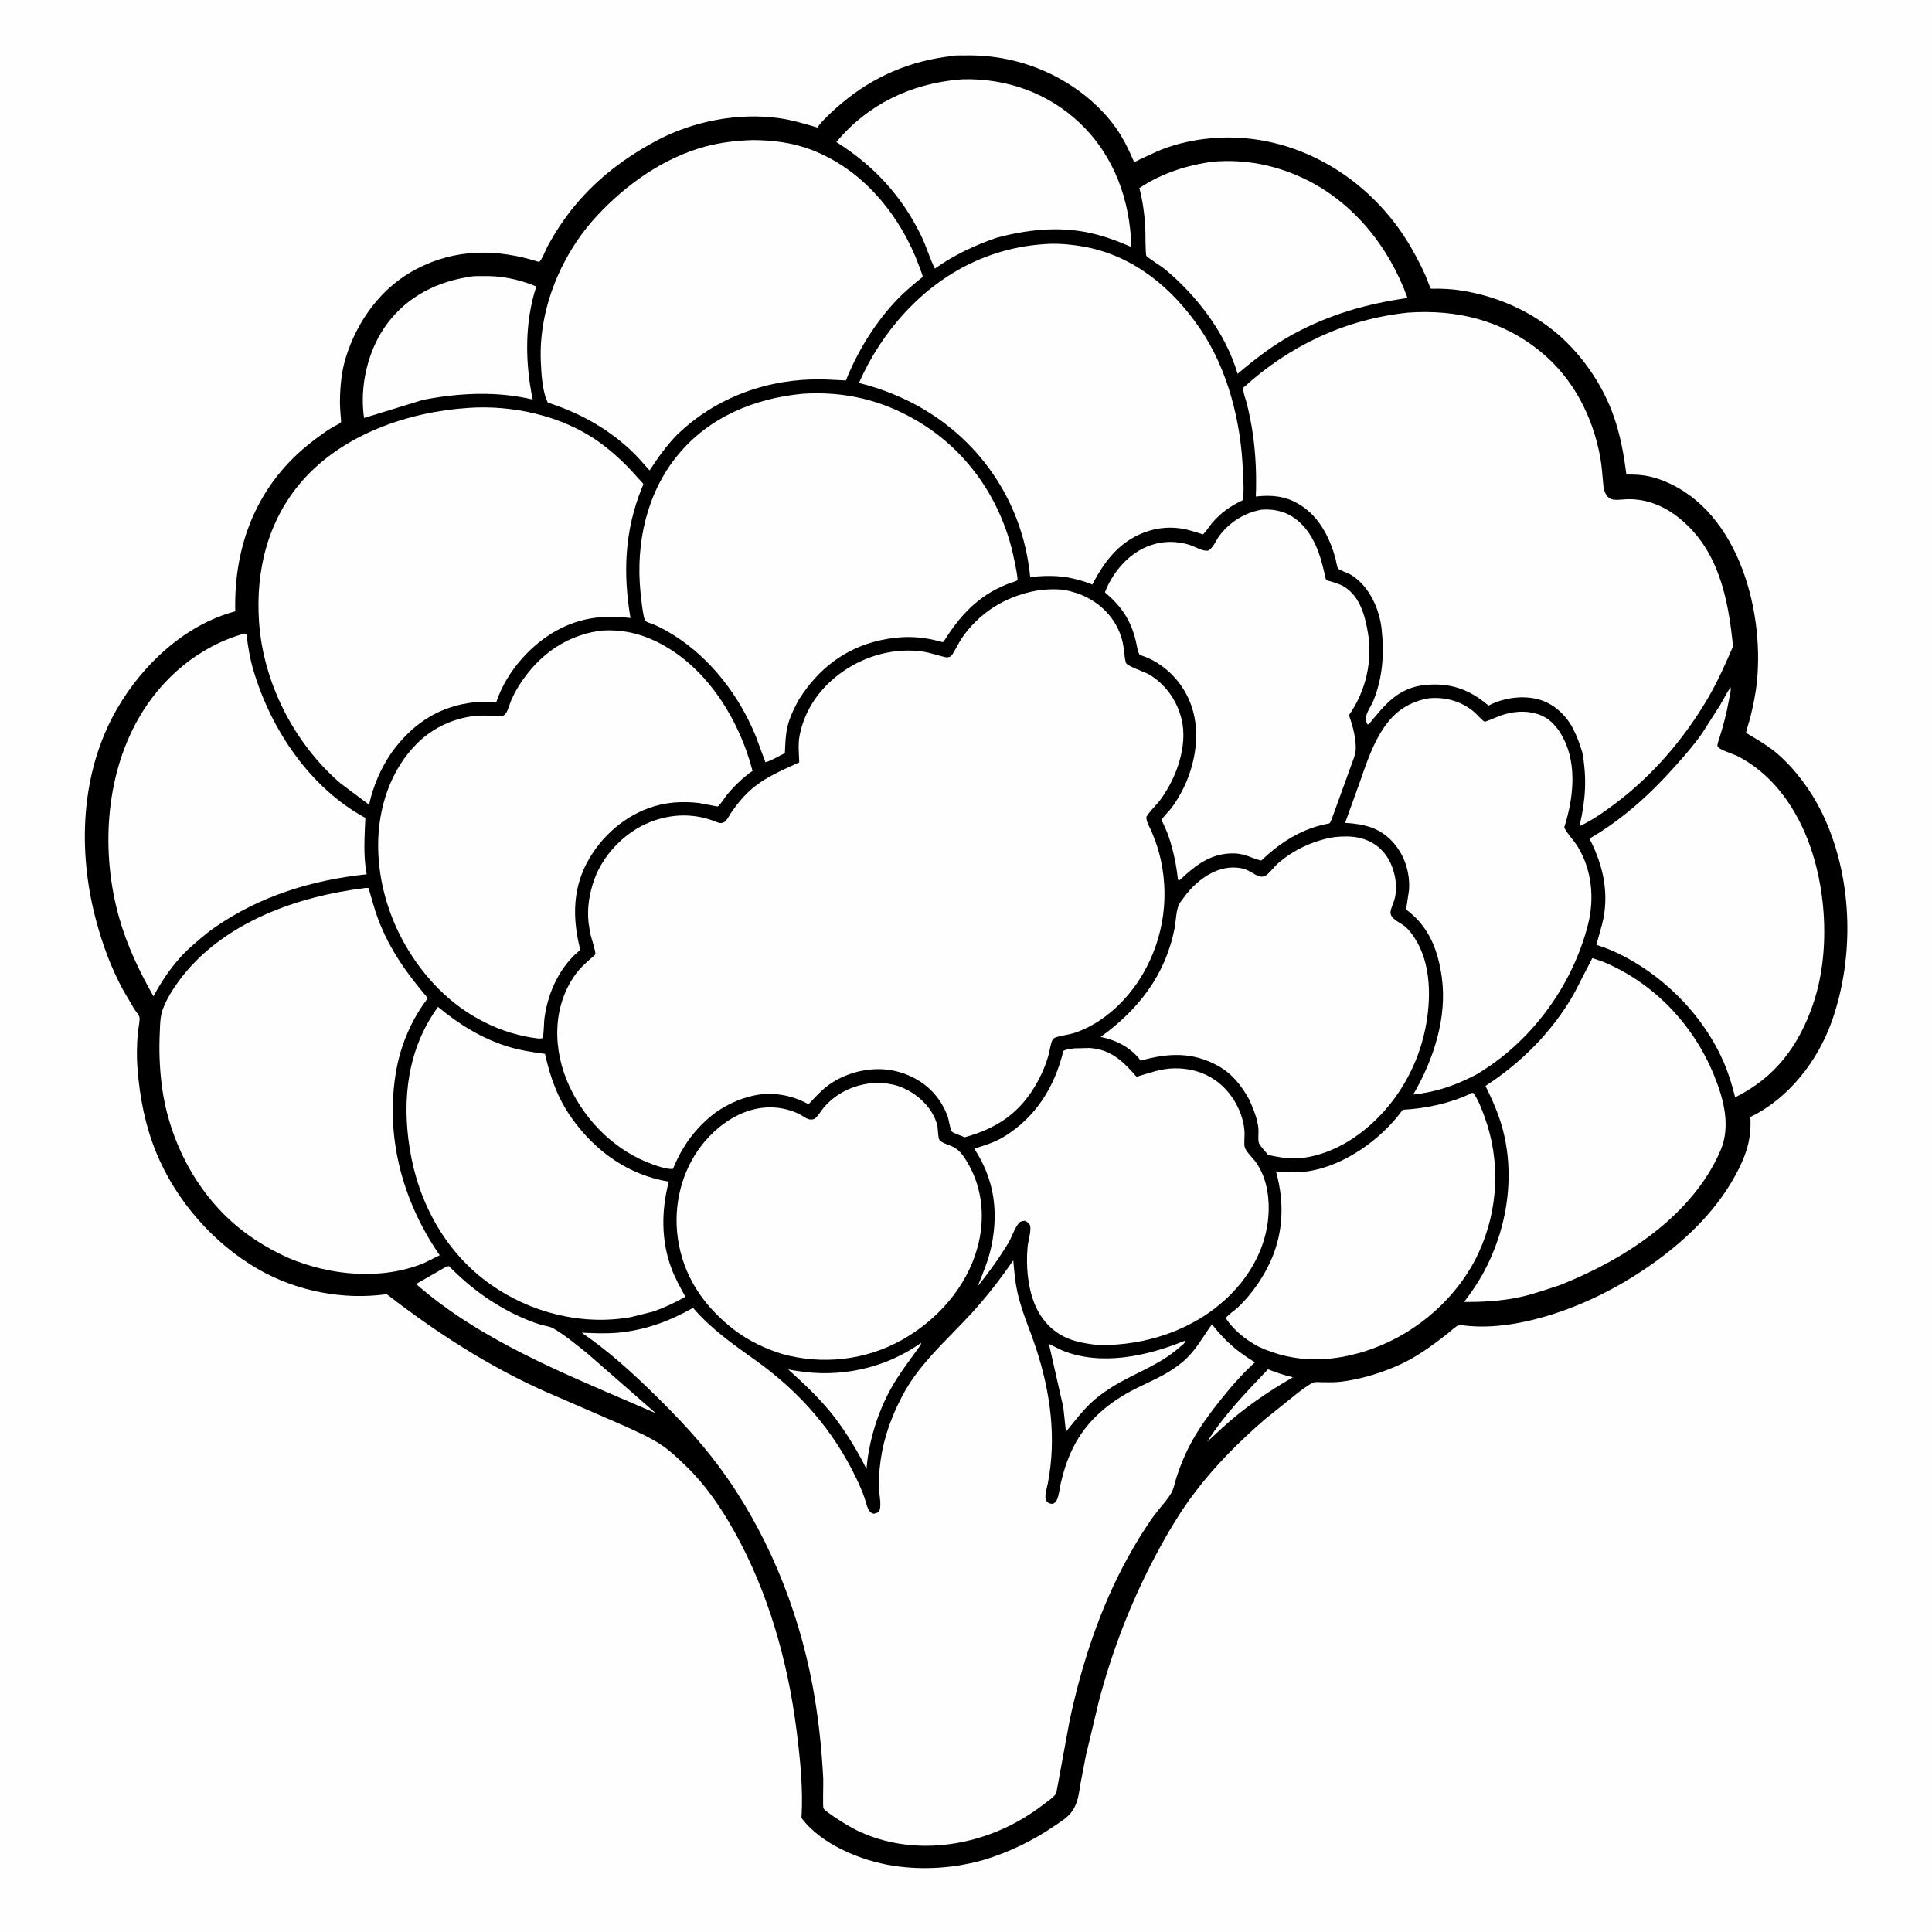
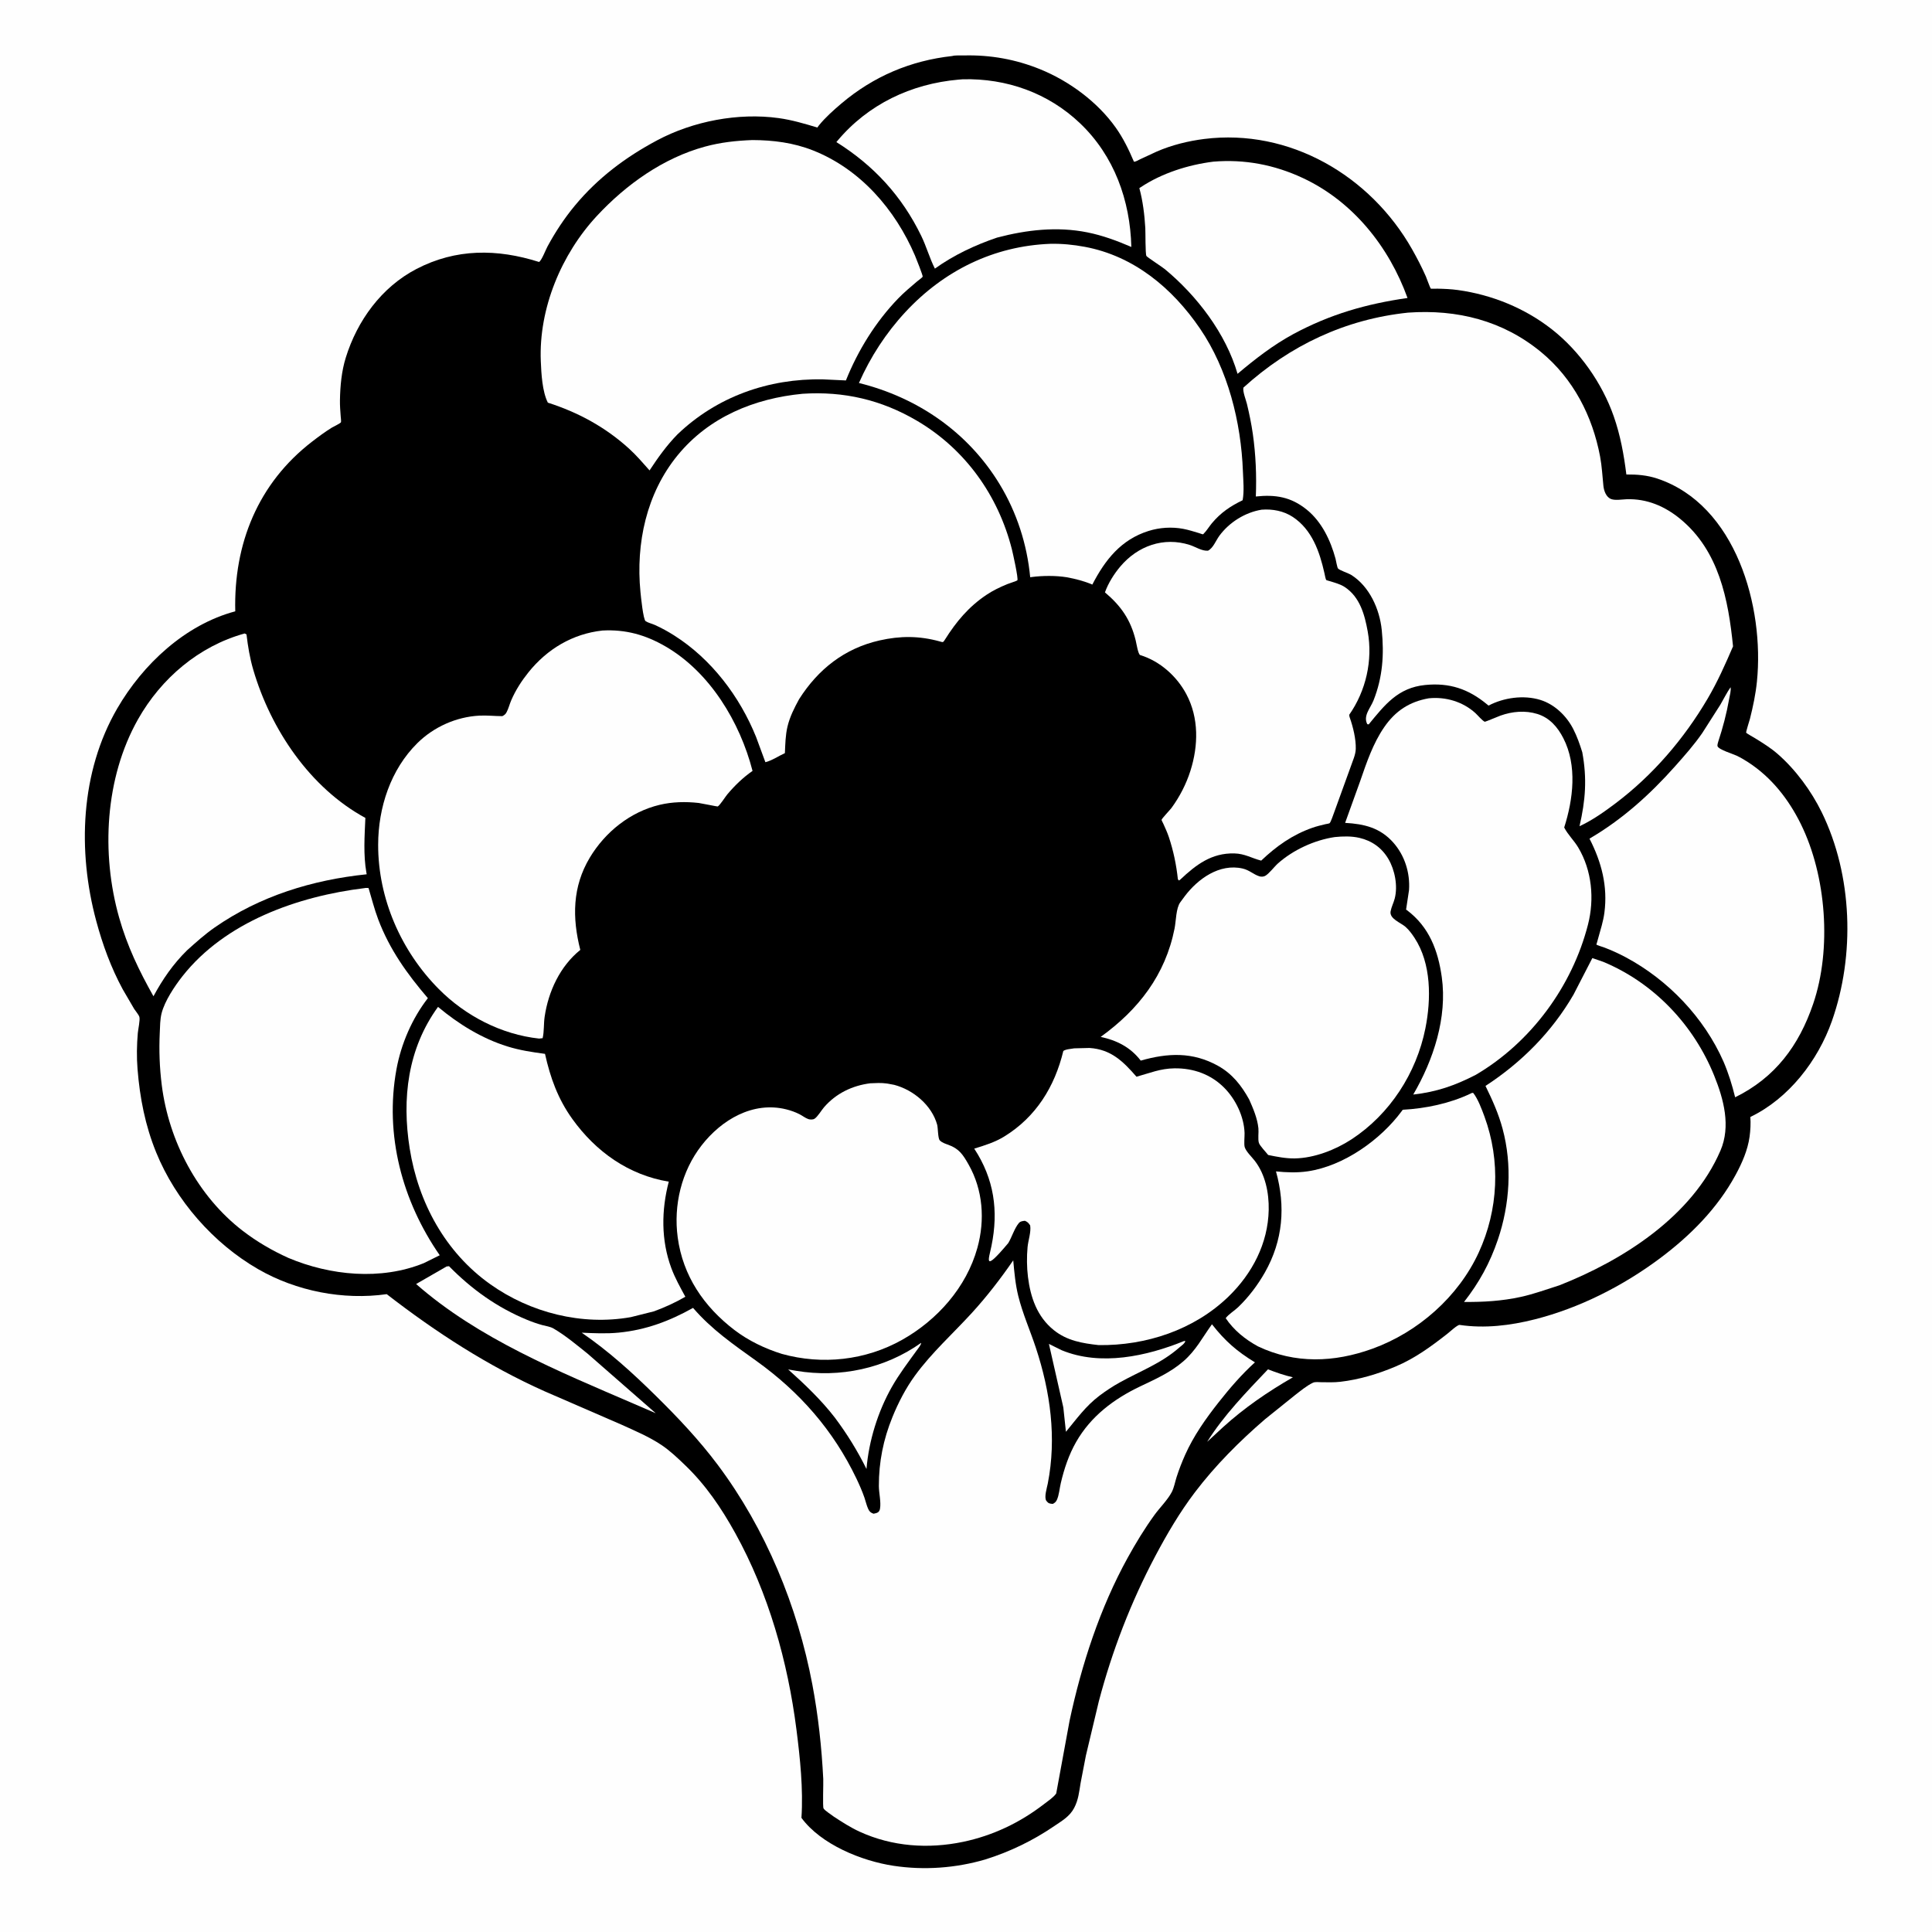
<svg xmlns="http://www.w3.org/2000/svg" version="1.1" style="display: block;" viewBox="0 0 2048 2048" width="1024" height="1024">
  <path transform="translate(0,0)" fill="rgb(254,254,254)" d="M -0 -0 L 2048 0 L 2048 2048 L -0 2048 L -0 -0 z" />
  <path transform="translate(0,0)" fill="rgb(0,0,0)" d="M 1009.29 59.401 C 1012.67 58.424 1018.33 58.868 1021.92 58.777 C 1049.84 58.072 1076.68 62.887 1102.59 73.404 C 1133.38 85.903 1163.38 108.015 1182.7 135.228 C 1190.7 146.501 1196.62 158.709 1202.01 171.391 C 1203.93 171.554 1206.64 169.736 1208.4 168.916 L 1225.97 160.768 C 1241.68 153.841 1259.6 149.43 1276.59 147.307 C 1366.94 136.02 1452.57 186.099 1496.84 264.181 C 1502.15 273.547 1507.13 283.201 1511.49 293.046 C 1512.06 294.338 1516.16 305.635 1516.66 305.949 C 1517.14 306.247 1522.82 305.987 1523.75 306.006 C 1530.94 306.155 1538.26 306.46 1545.39 307.445 C 1581.45 312.427 1616.45 326.644 1645.14 349.172 C 1674.49 372.214 1698.34 406.164 1710.62 441.277 C 1717.69 461.506 1721.36 481.797 1724.01 502.985 C 1735.2 502.848 1746.02 503.73 1756.72 507.287 C 1840.28 535.064 1870.42 643.439 1862.42 722.478 C 1861.09 735.654 1858.26 749.176 1855.01 762 C 1854.48 764.103 1850.66 775.713 1851.02 776.748 C 1851.2 777.278 1860.21 782.395 1861.28 783.059 C 1869.23 788.009 1877.14 792.923 1884.23 799.089 C 1903.37 815.725 1920.09 838.456 1931.21 861.251 C 1963.82 928.053 1966.49 1012.5 1941.92 1082.27 C 1927.06 1124.44 1896.12 1164.44 1855.44 1184.04 C 1855.94 1190.86 1855.56 1198.22 1854.62 1205 C 1852.62 1219.35 1846.57 1233.02 1839.71 1245.63 C 1820.41 1281.17 1791.49 1310.11 1759.27 1334.13 C 1720.1 1363.33 1674.1 1386.65 1626.71 1398.61 C 1600.85 1405.14 1573.81 1408.41 1547.27 1404.47 C 1545.1 1404.15 1536.49 1412.08 1534.17 1413.9 C 1516.76 1427.53 1500.04 1439.79 1479.53 1448.5 C 1461.09 1456.33 1440.63 1462.5 1420.68 1464.76 C 1413.97 1465.52 1407.32 1465.29 1400.59 1465.2 C 1397.87 1465.17 1394.11 1464.62 1391.67 1465.79 C 1384.95 1469.02 1378.24 1474.69 1372.34 1479.23 L 1340.94 1504.47 C 1313.91 1527.76 1288.28 1553.41 1266.66 1581.88 C 1250.54 1603.11 1236.97 1626.28 1224.5 1649.81 C 1198.8 1698.32 1178.79 1750.3 1164.82 1803.4 L 1151.1 1860.94 L 1145.5 1889.98 C 1143.9 1899.51 1143.21 1907.89 1138.59 1916.61 C 1133.86 1925.54 1125.89 1930.03 1117.73 1935.59 C 1094.93 1951.13 1070.84 1962.8 1044.55 1971.08 C 1013.14 1980.28 979.6 1982.72 947.214 1977.82 C 913.413 1972.72 870.359 1955.29 849.563 1927 C 851.584 1896.56 848.119 1863.6 844.269 1833.41 C 835.086 1761.4 814.623 1688.77 779.334 1625.05 C 764.637 1598.52 748.104 1574.1 726.119 1553.04 C 718.265 1545.52 710.222 1537.8 701.154 1531.75 C 688.061 1523.01 673.234 1516.76 658.938 1510.26 L 577.392 1474.86 C 516.863 1447.78 462.255 1412.35 409.941 1371.86 C 363.713 1378.41 314.17 1368.67 273.758 1345.43 C 226.288 1318.14 186.199 1272.38 165.512 1221.51 C 153.889 1192.92 148.248 1163.88 145.793 1133.23 C 144.772 1120.48 145.002 1107.78 146.088 1095.04 C 146.414 1091.23 148.701 1081.1 147.726 1077.9 C 147.041 1075.64 143.614 1071.69 142.263 1069.55 L 130.087 1048.69 C 117.635 1025.67 108.76 1001.35 101.974 976.119 C 82.074 902.133 85.123 818.424 124.313 750.938 C 151.472 704.17 196.141 662.238 249.392 648.027 C 247.629 576.531 273.447 512.358 330.831 468.138 C 337.593 462.926 344.573 457.733 351.846 453.256 C 353.352 452.33 360.677 448.849 361.353 447.703 C 361.842 446.874 361.243 442.573 361.165 441.534 C 360.734 435.789 360.265 429.998 360.364 424.235 C 360.623 409.13 362.045 393.65 366.522 379.168 C 378.673 339.859 404.437 304.414 441.358 285.172 C 483.336 263.294 527.078 263.612 571.42 277.699 C 574.197 276.06 578.49 264.718 580.426 261.155 C 588.768 245.801 598.223 231.408 609.381 217.96 C 633.713 188.636 663.101 166.591 696.622 148.73 C 734.746 128.415 782.623 119.273 825.439 125.195 C 839.434 127.131 852.926 131.111 866.409 135.2 L 868.172 132.811 C 874.986 124.429 883.83 116.555 892.055 109.601 C 925.935 80.954 965.307 64.254 1009.29 59.401 z" />
  <path transform="translate(0,0)" fill="rgb(254,254,254)" d="M 1344.1 1451.56 C 1352.88 1454.89 1361.33 1457.94 1370.52 1459.98 C 1343.84 1475.39 1319.09 1492.29 1296.24 1513.06 L 1279.63 1528.42 C 1297.24 1500.23 1321.32 1475.59 1344.1 1451.56 z" />
  <path transform="translate(0,0)" fill="rgb(254,254,254)" d="M 1255.25 1421.5 L 1256.54 1421.63 C 1255.71 1424.41 1252.17 1426.62 1249.95 1428.58 C 1230.95 1445.28 1208.53 1453.47 1186.78 1465.56 C 1179.39 1469.66 1172.2 1474.41 1165.46 1479.5 C 1150.82 1490.56 1141.43 1503.92 1129.94 1517.76 L 1127.16 1491.9 L 1111.9 1424.61 L 1125.48 1431.32 C 1166.77 1448.35 1215.59 1437.67 1255.25 1421.5 z" />
  <path transform="translate(0,0)" fill="rgb(254,254,254)" d="M 976.409 1423.5 C 976.792 1425.22 972.867 1429.95 971.861 1431.35 C 962.785 1443.94 953.098 1456.63 945.436 1470.14 C 930.619 1496.26 920.994 1527.29 918.506 1557.17 C 908.852 1537.7 897.927 1520.04 884.926 1502.66 C 870.565 1484.06 852.98 1467.32 835.511 1451.67 L 844.054 1453.12 C 890.323 1460.88 938.095 1450.71 976.409 1423.5 z" />
  <path transform="translate(0,0)" fill="rgb(254,254,254)" d="M 473.417 1342.5 L 475.974 1342.23 C 500.022 1366.67 526.796 1385.91 558.587 1399.02 C 563.914 1401.22 569.266 1403.11 574.821 1404.64 C 578.725 1405.72 583.194 1406.2 586.717 1408.26 C 599.426 1415.66 611.479 1425.83 622.956 1435 L 695.091 1498.07 L 672.296 1488.23 C 592.621 1453.87 506.92 1418.99 441.098 1361.11 L 473.417 1342.5 z" />
-   <path transform="translate(0,0)" fill="rgb(254,254,254)" d="M 498.522 293.344 C 501.964 292.419 506.997 292.794 510.694 292.679 C 531.232 292.039 549.612 295.979 568.544 303.658 C 555.961 341.774 556.58 384.655 564.677 423.507 C 526.157 414.438 486.792 416.48 448.212 423.931 L 385.9 443.077 C 380.925 408.757 390.089 369.827 411.17 342.107 C 432.64 313.874 464.085 298.231 498.522 293.344 z" />
  <path transform="translate(0,0)" fill="rgb(254,254,254)" d="M 1286.15 171.363 C 1319.27 168.613 1350.87 174.63 1380.97 188.669 C 1434.08 213.446 1472.37 261.429 1492.03 315.871 C 1448.27 322.161 1410.09 333.111 1371.02 354.103 C 1349.38 365.873 1330.61 380.464 1311.86 396.268 C 1299.44 353.451 1268.76 313.476 1234.84 285.355 C 1231.92 282.941 1215.91 272.598 1215.23 271.311 C 1214.02 269.02 1214.34 246.308 1214.07 241.734 C 1213.24 227.701 1211.46 212.977 1207.75 199.406 L 1209.28 198.415 C 1231.78 183.497 1259.49 174.722 1286.15 171.363 z" />
  <path transform="translate(0,0)" fill="rgb(254,254,254)" d="M 1016.03 84.41 L 1020.6 84.037 C 1066.91 82.883 1111.15 98.488 1144.94 130.726 C 1181.08 165.205 1198.03 212.35 1199.27 261.793 C 1184.14 255.246 1168.71 249.524 1152.5 246.299 C 1120.4 239.91 1088.29 243.643 1056.94 251.862 C 1033.57 259.79 1011.12 270.349 991.017 284.741 C 985.414 273.654 982.047 261.342 976.563 250.049 C 956.052 207.807 926.215 175.421 886.601 150.619 L 887.583 149.427 C 920.165 110.472 965.95 88.815 1016.03 84.41 z" />
  <path transform="translate(0,0)" fill="rgb(254,254,254)" d="M 1560.41 1158.5 L 1561.69 1158.57 C 1566.68 1164.87 1570.82 1176.03 1573.59 1183.58 C 1590.81 1230.51 1588.4 1282.4 1567.5 1327.74 C 1545.88 1374.64 1503.21 1412.23 1454.69 1429.75 C 1414.33 1444.32 1372.84 1445.9 1333.51 1427.22 C 1319.99 1419.83 1307.93 1410.17 1299.29 1397.3 C 1302.63 1392.88 1308.45 1389.56 1312.53 1385.62 C 1323.65 1374.94 1333.25 1362.22 1340.85 1348.82 C 1360.06 1314.93 1362.91 1278.8 1352.6 1241.73 C 1363.93 1242.89 1375.18 1243.29 1386.47 1241.61 C 1424.42 1235.95 1463.31 1208.37 1485.86 1177.88 L 1486.95 1176.39 C 1511.1 1175.1 1536.84 1169.74 1558.79 1159.28 L 1560.41 1158.5 z" />
  <path transform="translate(0,0)" fill="rgb(254,254,254)" d="M 259.379 671.5 L 261.302 672.5 C 262.828 685.326 264.838 697.597 268.479 710.013 C 286.991 773.131 328.518 835.087 387.316 867.023 C 386.482 886.123 385.045 906.123 388.393 925.053 L 388.71 926.782 C 331.071 932.765 275.449 949.813 227.546 983.175 C 217.135 990.426 207.636 998.964 198.221 1007.44 C 183.529 1021.91 172.419 1038.02 162.673 1056.09 C 147.347 1028.84 134.844 1002.92 126.271 972.647 C 107.056 904.805 111.233 824.63 146.262 762.561 C 170.794 719.091 210.901 684.844 259.379 671.5 z" />
  <path transform="translate(0,0)" fill="rgb(254,254,254)" d="M 464.32 1067.34 C 485.944 1085.48 510.769 1100.81 537.839 1109.25 C 550.982 1113.35 564.131 1115.33 577.726 1117.13 C 583.379 1142.52 591.406 1164.89 606.758 1186.24 C 631.698 1220.94 666.472 1245.63 708.933 1252.61 C 701.029 1282.86 700.663 1314.65 711.647 1344.28 C 715.568 1354.85 721.134 1364.71 726.489 1374.61 C 715.656 1380.89 704.968 1385.73 693.215 1390.08 L 668.682 1396.22 C 616.985 1405.42 562.244 1391.59 519.626 1361.29 C 471.954 1327.4 443.411 1274.73 434.301 1217.5 C 425.867 1164.52 432.162 1111.59 464.32 1067.34 z" />
  <path transform="translate(0,0)" fill="rgb(254,254,254)" d="M 1834.48 728.5 C 1835.14 732.12 1833.62 737.231 1832.97 740.945 C 1830.24 756.465 1826.27 771.503 1821.32 786.441 C 1821 787.428 1820.29 789.999 1820.65 791.019 C 1821.95 794.713 1837.08 799.183 1841 801.078 C 1845.25 803.133 1849.36 805.553 1853.32 808.129 C 1877.94 824.161 1895.99 847.252 1908.91 873.407 C 1936.04 928.318 1941.86 1006.02 1922.03 1064.16 C 1906.92 1108.48 1881.73 1142.29 1839.32 1163.17 C 1836.1 1150.06 1832.33 1137.84 1827.02 1125.43 C 1806.43 1078.65 1768.16 1038.66 1723.23 1014.68 C 1715.88 1010.76 1708.45 1007.38 1700.66 1004.41 C 1699.3 1003.89 1692.74 1001.94 1692.27 1001.25 C 1692.1 1000.99 1692.44 1000.65 1692.52 1000.36 L 1694.15 994.541 C 1696.6 985.739 1699.55 976.566 1700.73 967.5 C 1704.41 939.395 1697.67 913.813 1684.92 888.996 C 1719.67 868.682 1748.96 842.288 1775.6 812.346 C 1785.65 801.039 1795.96 789.435 1804.54 776.948 L 1823.59 747.108 C 1827.23 740.909 1830.36 734.402 1834.48 728.5 z" />
  <path transform="translate(0,0)" fill="rgb(254,254,254)" d="M 1687.95 1015.6 L 1699.54 1019.6 C 1753.25 1041.98 1795.3 1086.36 1817.06 1140.1 C 1827.23 1165.21 1834.91 1193.84 1823.74 1219.72 C 1793.77 1289.2 1721.03 1335.68 1653.04 1362.48 C 1639.37 1366.77 1626.05 1371.73 1612 1374.8 C 1592.16 1379.14 1572.19 1380.33 1551.95 1380.11 C 1568.02 1359.56 1579.38 1338.85 1587.8 1314.06 C 1600.51 1276.67 1603.12 1234.81 1592.81 1196.55 C 1588.46 1180.41 1582.01 1166.07 1574.68 1151.13 C 1612.87 1126.28 1645.08 1093.86 1668 1054.32 L 1687.95 1015.6 z" />
  <path transform="translate(0,0)" fill="rgb(254,254,254)" d="M 1514.53 740.23 C 1532.38 738.393 1550.53 743.737 1563.91 755.836 C 1566.28 757.978 1571.33 764.044 1573.95 765.109 C 1574.35 765.272 1588.49 759.311 1590.58 758.566 C 1603.11 754.099 1616.86 752.855 1629.69 756.84 C 1642.67 760.875 1651.15 770.749 1657.16 782.422 C 1672.1 811.404 1667.65 847.341 1658.11 877.179 C 1662.04 884.869 1668.56 890.927 1672.99 898.362 C 1687.53 922.772 1690.3 952.875 1683.33 980.107 C 1666.58 1045.57 1622.78 1105.04 1564.46 1139.32 C 1542.37 1150.71 1522.81 1157.51 1498.09 1160.27 C 1519.46 1123.68 1534.36 1078.67 1528.34 1035.73 C 1524.39 1007.56 1515 982.585 1491.58 964.974 L 1490.51 964.185 L 1493.62 943.562 C 1494.87 925.262 1489.08 906.79 1476.86 893.06 C 1462.89 877.359 1445.99 873.405 1425.88 872.28 L 1441.85 828 C 1448.58 808.502 1455.52 787.879 1467.34 770.783 C 1479.24 753.57 1493.99 743.862 1514.53 740.23 z" />
  <path transform="translate(0,0)" fill="rgb(254,254,254)" d="M 1337.4 540.286 C 1348.88 539.394 1360.72 541.564 1370.44 547.996 C 1390.81 561.476 1398.84 584.828 1403.94 607.5 C 1404.23 608.777 1405.21 614.14 1405.84 614.824 C 1406.14 615.14 1409.69 616.034 1410.19 616.194 C 1415.34 617.839 1420.95 619.293 1425.5 622.297 C 1441.57 632.9 1446.6 651.519 1449.83 669.361 C 1455.37 700.04 1447.96 732.306 1430.26 757.65 C 1430.5 759.86 1430.28 759.162 1430.88 760.874 C 1434.34 770.768 1437.43 783.323 1437.17 793.824 C 1437.01 800.237 1433.77 806.819 1431.76 812.875 L 1414.1 861.605 C 1413.25 863.651 1410.75 871.583 1409.38 872.652 C 1408.88 873.037 1405.67 873.512 1405 873.671 C 1400.33 874.784 1395.66 875.903 1391.12 877.494 C 1369.98 884.904 1353.02 896.977 1336.92 912.29 C 1326.81 909.724 1319.59 904.936 1308.5 904.658 C 1284.27 904.05 1267.81 916.67 1251.03 932.5 L 1249.72 933.377 L 1248.61 932.095 C 1246.98 916.84 1243.91 901.981 1239.05 887.403 C 1237.44 882.552 1235.3 877.911 1233.2 873.255 C 1232.99 872.788 1231.27 869.514 1231.31 869.1 C 1231.45 867.768 1240.36 858.484 1241.88 856.393 C 1250.61 844.397 1257.42 831.187 1261.91 817.05 C 1270.34 790.461 1270.99 761.199 1257.65 735.994 C 1247.51 716.81 1229.57 700.819 1208.68 694.412 C 1206.46 693.733 1204.67 682.119 1203.91 679 C 1198.56 656.995 1188.4 642.358 1171.29 627.939 C 1174.74 618.237 1180.94 608.364 1187.59 600.499 C 1206 578.701 1233.5 568.831 1261.12 577.646 C 1267.28 579.611 1274.03 584.251 1280.5 583.756 C 1285.99 581.08 1288.91 572.948 1292.5 568.048 C 1303.02 553.676 1319.9 543.125 1337.4 540.286 z" />
-   <path transform="translate(0,0)" fill="rgb(254,254,254)" d="M 1138.7 1111.28 L 1154.91 1110.88 C 1177.73 1112.37 1190.58 1125.12 1204.73 1141.38 C 1218.98 1137.46 1229.92 1132.67 1245 1132.48 C 1265.01 1132.22 1283.59 1138.78 1297.82 1153.16 C 1309.91 1165.37 1318.7 1183.65 1319.29 1201 C 1319.41 1204.6 1318.47 1213.16 1319.5 1216.2 C 1321.06 1220.87 1327.07 1226.54 1330.12 1230.5 C 1341.34 1245.04 1345.22 1264.45 1344.88 1282.5 C 1344.21 1318.05 1327.35 1350.16 1302.19 1374.5 C 1265.67 1409.82 1214.72 1426.52 1164.66 1425.87 C 1147.21 1423.93 1131.08 1421.26 1117 1409.93 C 1099.37 1395.74 1092.35 1375.23 1089.67 1353.5 C 1088.43 1343.45 1088.32 1332.09 1089.26 1321.99 C 1089.94 1314.65 1093.14 1306.19 1092.03 1299 C 1090.07 1296.24 1089.68 1295.56 1086.5 1294.08 C 1084 1294.4 1081.78 1294.45 1080.03 1296.5 C 1075.39 1301.95 1072.64 1311.38 1068.81 1317.7 C 1059.2 1333.57 1048.03 1349.14 1036.39 1363.59 C 1041.96 1349.61 1047.98 1335.49 1051 1320.71 C 1058.66 1283.32 1053.71 1249.57 1032.73 1217.59 C 1043.75 1214.22 1054.69 1210.82 1064.57 1204.74 C 1098.23 1184.01 1118 1151.99 1127.16 1114.12 C 1129.49 1112.18 1135.58 1111.88 1138.7 1111.28 z" />
+   <path transform="translate(0,0)" fill="rgb(254,254,254)" d="M 1138.7 1111.28 L 1154.91 1110.88 C 1177.73 1112.37 1190.58 1125.12 1204.73 1141.38 C 1218.98 1137.46 1229.92 1132.67 1245 1132.48 C 1265.01 1132.22 1283.59 1138.78 1297.82 1153.16 C 1309.91 1165.37 1318.7 1183.65 1319.29 1201 C 1319.41 1204.6 1318.47 1213.16 1319.5 1216.2 C 1321.06 1220.87 1327.07 1226.54 1330.12 1230.5 C 1341.34 1245.04 1345.22 1264.45 1344.88 1282.5 C 1344.21 1318.05 1327.35 1350.16 1302.19 1374.5 C 1265.67 1409.82 1214.72 1426.52 1164.66 1425.87 C 1147.21 1423.93 1131.08 1421.26 1117 1409.93 C 1099.37 1395.74 1092.35 1375.23 1089.67 1353.5 C 1088.43 1343.45 1088.32 1332.09 1089.26 1321.99 C 1089.94 1314.65 1093.14 1306.19 1092.03 1299 C 1090.07 1296.24 1089.68 1295.56 1086.5 1294.08 C 1084 1294.4 1081.78 1294.45 1080.03 1296.5 C 1075.39 1301.95 1072.64 1311.38 1068.81 1317.7 C 1041.96 1349.61 1047.98 1335.49 1051 1320.71 C 1058.66 1283.32 1053.71 1249.57 1032.73 1217.59 C 1043.75 1214.22 1054.69 1210.82 1064.57 1204.74 C 1098.23 1184.01 1118 1151.99 1127.16 1114.12 C 1129.49 1112.18 1135.58 1111.88 1138.7 1111.28 z" />
  <path transform="translate(0,0)" fill="rgb(254,254,254)" d="M 922.516 1148.33 C 928.314 1148.07 934.067 1147.72 939.837 1148.53 L 941.5 1148.78 L 948 1150.01 C 968.228 1155.36 987.718 1171.63 993.426 1192.24 C 994.367 1195.64 994.169 1206.73 996.198 1208.83 C 998.59 1211.31 1001.94 1212.34 1005.08 1213.47 C 1016.71 1217.63 1020.78 1223.97 1026.72 1234.41 C 1042 1261.31 1044.28 1293.16 1036.07 1322.77 C 1024.5 1364.52 993.661 1399.25 956.271 1420.28 C 917.489 1442.09 871.624 1447.07 828.888 1435.21 C 811.184 1429.73 793.249 1421.13 778.5 1409.85 C 746.161 1385.12 723.881 1352.45 718.397 1311.71 C 713.795 1277.54 722.357 1241.71 743.64 1214.27 C 764.781 1187.02 798.138 1167.18 833.438 1175.96 C 838.221 1177.15 843.105 1178.87 847.5 1181.11 C 850.601 1182.69 853.594 1185.14 856.857 1186.28 C 858.661 1186.91 861.786 1187 863.5 1185.87 C 866.837 1183.66 870.784 1176.88 873.561 1173.68 C 886.237 1159.06 903.47 1150.73 922.516 1148.33 z" />
  <path transform="translate(0,0)" fill="rgb(254,254,254)" d="M 1414.84 887.332 C 1423.46 886.463 1432.5 886.2 1440.98 888.158 C 1454.27 891.226 1464.79 898.742 1471.74 910.521 C 1478.59 922.132 1481.89 939.115 1478.48 952.411 C 1477.31 956.957 1474.95 961.42 1474.1 966 C 1472.61 973.974 1484.86 978.044 1489.94 982.535 C 1493.64 985.8 1496.71 990.008 1499.42 994.122 C 1517.43 1021.47 1517.15 1059.33 1510.95 1090.23 C 1501.46 1137.59 1473.28 1181.15 1432.74 1207.69 C 1415.63 1218.89 1393.13 1227.64 1372.48 1227.97 C 1363.03 1228.12 1353.52 1226.22 1344.3 1224.33 C 1342.09 1221.45 1335.52 1214.67 1334.5 1211.56 C 1333.25 1207.74 1334.4 1200.31 1333.96 1196 C 1332.86 1185.42 1328.47 1175.17 1324.2 1165.54 C 1315.98 1150.67 1306.19 1138.16 1291.04 1129.76 C 1264.23 1114.9 1237.96 1116.1 1209.22 1124.29 C 1198.36 1110.12 1183.89 1102.82 1166.75 1099.15 C 1206.8 1070.3 1235.38 1033.46 1245.11 984.145 C 1246.66 976.325 1246.59 962.675 1251.13 956.491 L 1255.75 950.216 C 1269.71 931.617 1292.72 915.028 1317.25 920.684 C 1324.39 922.329 1328.63 926.879 1334.91 928.902 C 1336.83 929.518 1339.25 929.445 1341.06 928.5 C 1345.11 926.392 1350.86 918.643 1354.62 915.31 C 1370.92 900.853 1393.35 890.554 1414.84 887.332 z" />
  <path transform="translate(0,0)" fill="rgb(254,254,254)" d="M 386.599 941.418 C 387.705 941.05 389.501 941.33 390.681 941.365 C 394.055 952.496 396.779 963.642 400.91 974.547 C 413.067 1006.64 431.458 1032.25 453.555 1058.1 C 436.741 1079.76 425.134 1106.72 420.231 1133.66 C 407.59 1203.11 426.31 1273.15 466.134 1330.62 L 449.207 1339 C 403.72 1357.48 350.13 1352.15 305.75 1333.47 C 288.553 1325.7 272.497 1316.37 257.5 1304.87 C 209.577 1268.12 178.926 1209.6 171.47 1150.19 C 169.141 1131.63 168.487 1113.55 169.352 1094.86 C 169.663 1088.15 169.632 1080.62 171.292 1074.12 C 174.605 1061.13 185.015 1045.51 193.293 1034.98 C 238.714 977.21 315.836 950.018 386.599 941.418 z" />
  <path transform="translate(0,0)" fill="rgb(254,254,254)" d="M 797.521 148.463 C 819.653 148.552 841.053 151.245 861.772 159.43 C 912.058 179.295 949.002 222.13 969.936 270.967 C 971.106 273.696 978.523 292.386 978.078 293.269 C 977.502 294.41 973.31 297.325 972.15 298.317 C 965.314 304.161 958.325 309.952 952.075 316.43 C 928.187 341.189 909.475 371.454 896.698 403.281 L 872.393 402.137 C 814.646 401.049 759.669 420.535 717.898 460.705 C 706.609 472.289 697.414 485.183 688.549 498.655 C 681.541 490.755 674.58 482.616 666.754 475.51 C 641.694 452.754 612.879 437.094 580.746 426.837 C 574.789 414.958 573.815 396.117 573.269 382.878 C 570.968 327.111 595.032 269.39 632.815 228.788 C 663.713 195.583 703.089 167.458 747.304 155.419 C 763.962 150.884 780.342 149.117 797.521 148.463 z" />
  <path transform="translate(0,0)" fill="rgb(254,254,254)" d="M 1113.5 258.446 C 1125.87 258.211 1137.74 259.371 1149.87 261.634 C 1202.01 271.36 1242.8 305.449 1272.04 348.28 C 1301.75 391.787 1315.6 447.583 1317.54 499.66 C 1317.91 509.423 1319.04 520.648 1317.25 530.264 C 1304.21 536.583 1294.07 543.4 1284.66 554.639 C 1281.7 558.178 1279.24 562.449 1276 565.686 C 1275.75 565.93 1275.57 566.312 1275.23 566.384 C 1274.79 566.476 1271.61 565.295 1271.11 565.146 C 1265.54 563.487 1259.89 561.662 1254.18 560.59 C 1242.09 558.324 1229.24 559.158 1217.51 562.842 C 1188.41 571.979 1171.53 593.33 1157.91 619.667 C 1149.07 615.913 1140.19 613.657 1130.77 611.91 C 1119.15 610.04 1105.18 610.158 1093.52 611.692 L 1092.05 611.896 C 1088.74 576.994 1077.86 543.271 1059.63 513.234 C 1026.15 458.095 972.611 421.338 910.504 405.995 C 922.696 378.361 939.209 352.921 959.77 330.782 C 1000.55 286.867 1053.39 260.738 1113.5 258.446 z" />
  <path transform="translate(0,0)" fill="rgb(254,254,254)" d="M 638.644 668.384 C 663.247 667.068 684.229 672.931 705.5 685.267 C 752.673 712.624 784.413 765.601 797.726 817.195 C 787.637 824.194 778.849 832.722 770.947 842.099 C 768.796 844.651 763.245 853.593 760.787 854.912 C 760.492 855.07 742.595 851.387 740.635 851.17 C 726.913 849.652 712.751 849.934 699.278 853.144 C 668.156 860.558 641.521 881.935 625.225 909.097 C 606.702 939.971 606.46 972.893 615.14 1006.94 C 593.653 1024.3 581.313 1050.86 577.342 1077.82 C 576.249 1085.24 576.912 1093.31 575.221 1100.5 L 571.5 1100.94 C 531.515 1096.6 493.505 1076.97 465.228 1048.52 C 425.119 1008.17 400.803 952.564 400.859 895.535 C 400.898 856.139 414.053 815.751 442.494 787.678 C 459.857 770.539 483.61 759.934 507.982 758.608 C 516.124 758.166 524.338 759.131 532.5 759.145 C 534.469 758.154 535.798 757.209 536.877 755.222 C 539.039 751.246 540.126 746.505 541.935 742.328 C 546.606 731.538 552.835 721.855 560.182 712.697 C 580.039 687.945 607.041 671.836 638.644 668.384 z" />
  <path transform="translate(0,0)" fill="rgb(254,254,254)" d="M 850.824 417.412 C 894.38 414.575 934.231 423.79 972.069 446.042 C 1023.12 476.063 1058.13 525.113 1072.64 582.266 C 1073.55 585.88 1079.74 613.437 1078.44 615.22 C 1078.08 615.713 1069.01 618.685 1067.73 619.214 C 1059.92 622.427 1052.51 625.969 1045.49 630.691 C 1026.74 643.314 1013.66 658.985 1001.75 677.903 C 999.59 681.332 999.752 680.909 995.982 679.875 C 974.327 673.938 954.324 673.929 932.438 678.865 C 895.33 687.233 867.317 709.332 847.098 741.122 C 842.036 750.342 837.226 759.859 834.776 770.157 C 832.596 779.32 832.446 789.003 832.02 798.368 C 825.431 801.321 818.226 806.278 811.35 807.97 L 801.495 781.278 C 784.18 738.364 754.184 698.705 714.83 673.712 C 708.278 669.551 701.293 665.69 694.216 662.5 C 691.306 661.188 686.967 660.187 684.395 658.471 C 681.832 656.762 679.417 632.673 678.909 627.473 C 673.877 576.044 685.24 522.88 718.488 482.401 C 751.67 442.003 799.687 422.311 850.824 417.412 z" />
-   <path transform="translate(0,0)" fill="rgb(254,254,254)" d="M 496.246 432.409 C 542.774 429.061 595.536 440.605 634 467.856 C 650.218 479.346 663.898 492.464 676.901 507.4 C 678.01 508.674 681.512 511.913 682.023 513.333 C 682.055 513.423 680.286 517.562 680.144 517.916 C 662.034 562.788 660.31 607.948 668.346 655.135 C 642.201 651.908 618.601 654.158 594.755 665.863 C 564.482 680.722 537.142 711.399 526.404 743.374 L 525.96 744.725 C 516.011 743.607 505.625 743.83 495.74 745.418 C 461.487 750.921 435.291 769.754 415.21 797.588 C 403.631 814.253 395.582 833.241 391.21 853.02 L 360.847 830.288 C 311.796 787.973 279.043 723.864 274.59 659.159 C 270.837 604.626 283.915 551.363 320.531 509.583 C 363.622 460.413 432.561 436.652 496.246 432.409 z" />
  <path transform="translate(0,0)" fill="rgb(254,254,254)" d="M 1492.64 331.399 C 1544.66 327.717 1593.22 339.817 1633.8 373.372 C 1667.76 401.45 1688.06 440.989 1696.15 483.859 C 1698.1 494.209 1698.58 504.576 1699.67 515.013 C 1700.21 520.197 1702.5 527.059 1708.02 529.072 C 1712.28 530.629 1719.63 529.385 1724.18 529.221 C 1745.69 528.444 1764.84 536.624 1781.27 550.181 C 1822.13 583.905 1832.11 635.393 1837.09 685.165 C 1828.94 704.1 1820.64 722.777 1810.17 740.588 C 1785.06 783.286 1752.08 821.737 1712.51 851.588 C 1700.67 860.524 1687.83 869.583 1674.34 875.826 C 1680.71 848.279 1682.43 825.403 1677.29 797.449 C 1674.67 788.965 1671.74 780.614 1667.67 772.7 C 1660.51 758.763 1647.82 746.537 1632.7 741.904 C 1615.09 736.51 1594.01 739.5 1577.9 747.962 L 1576.38 746.692 C 1556.54 730.276 1536.52 723.532 1510.68 726.128 C 1481.91 729.018 1467.96 747.077 1450.88 767.896 L 1449.38 767.655 C 1444.75 758.752 1452.65 750.815 1455.95 742.54 C 1465.68 718.145 1467.35 693.858 1464.71 667.823 C 1462.48 645.735 1451.7 621.624 1432.39 609.466 C 1429.51 607.654 1420.06 604.568 1418.38 602.664 C 1417.42 601.587 1416.18 593.96 1415.69 592.164 C 1410.41 572.755 1401.09 553.071 1385.13 540.188 C 1368.48 526.754 1352.16 524.092 1331.23 526.302 C 1332.09 504.025 1331.19 482.1 1328.05 460 C 1326.53 449.329 1324.36 438.869 1321.86 428.39 C 1320.83 424.078 1317.08 414.888 1318.08 410.866 C 1367.29 366.161 1426.17 338.336 1492.64 331.399 z" />
  <path transform="translate(0,0)" fill="rgb(254,254,254)" d="M 1074.07 1336.02 C 1075.24 1348.68 1076.34 1361.45 1079.41 1373.82 C 1084.04 1392.47 1092.03 1410.45 1098.05 1428.69 C 1113.44 1475.32 1120.19 1524.12 1110.69 1572.63 C 1109.86 1576.91 1106.52 1587.38 1109.2 1590.96 C 1111.29 1593.74 1112.71 1593.98 1116 1594.19 C 1118.03 1593.21 1119.36 1592.05 1120.33 1589.95 C 1122.66 1584.89 1123.18 1577.73 1124.47 1572.25 C 1128.05 1556.96 1133 1542.07 1140.83 1528.4 C 1156.41 1501.22 1180.74 1482.96 1208.59 1469.67 C 1224.7 1461.99 1240.68 1454.93 1254.34 1443.1 C 1267.91 1431.35 1274.47 1417.91 1284.73 1403.79 C 1298.59 1421.52 1311.27 1432.59 1330.3 1444.14 C 1316.17 1456.93 1303.45 1471.72 1291.66 1486.68 C 1278.1 1503.89 1265.23 1522.14 1256.28 1542.22 C 1252.86 1549.91 1249.74 1557.91 1247.18 1565.94 C 1245.58 1570.97 1244.55 1576.96 1242.15 1581.59 C 1237.89 1589.83 1229.31 1598.29 1223.74 1605.98 C 1213.28 1620.42 1204.04 1635.63 1195.42 1651.24 C 1166.01 1704.51 1146.47 1764.6 1133.82 1823.93 L 1119.62 1901.21 C 1116.39 1905.64 1110.86 1909.19 1106.49 1912.57 C 1081.11 1932.16 1052.23 1945.89 1020.84 1952.44 C 983.989 1960.13 945.833 1957.48 911.395 1941.73 C 901.578 1937.24 892.673 1931.49 883.675 1925.57 C 881.159 1923.55 874.436 1919.45 872.979 1916.98 C 871.942 1915.22 872.916 1890.4 872.686 1885.79 C 871.005 1852.19 867.362 1818.75 861.122 1785.67 C 845.488 1702.78 811.619 1620.63 760.927 1552.91 C 741.157 1526.5 718.475 1502.5 694.995 1479.4 C 670.237 1455.04 645.315 1432.36 616.627 1412.7 C 629.648 1413.3 642.942 1413.91 655.938 1412.63 C 684.748 1409.79 709.577 1400.45 734.675 1386.43 C 754.322 1409.3 777.601 1425.3 801.922 1442.74 C 847.711 1475.57 883.437 1516.25 907.838 1567.31 C 910.978 1573.88 914.006 1580.81 916.39 1587.69 C 917.715 1591.52 918.61 1595.85 920.321 1599.5 C 921.76 1602.57 922.918 1603.44 926 1604.62 C 929.629 1603.86 932.124 1603.4 932.853 1599.24 C 934.091 1592.19 931.645 1582.54 931.626 1575.19 C 931.562 1549.81 936.386 1525.86 945.94 1502.36 C 952.205 1486.94 960.04 1471.73 969.845 1458.26 C 987.606 1433.85 1010.15 1413.74 1030.42 1391.53 C 1046.18 1374.27 1060.83 1355.26 1074.07 1336.02 z" />
-   <path transform="translate(0,0)" fill="rgb(254,254,254)" d="M 1103.58 625.346 C 1113.11 624.533 1123.84 624.03 1133.15 626.39 L 1135 626.887 C 1143.51 629.076 1150.58 632.023 1158.05 636.622 C 1174.3 646.633 1186.16 662.711 1190.21 681.474 C 1191.69 688.366 1191.66 695.439 1193.4 702.305 C 1194.38 706.213 1213.63 712.253 1218.35 715.104 C 1235.82 725.651 1247.68 742.662 1252.5 762.361 C 1259.34 790.347 1247.21 823.816 1230.99 846.52 C 1226.11 853.348 1219.47 858.872 1215.18 866 C 1215.1 871.543 1218.57 876.257 1220.66 881.322 C 1223.72 888.716 1226.53 896.045 1228.6 903.78 C 1240.3 947.404 1234.24 993.243 1211.53 1032.34 C 1195.85 1059.34 1170.71 1083.53 1141 1094.26 C 1134.17 1096.72 1127.16 1097.24 1120.28 1099.24 C 1118.53 1099.75 1116.35 1100.76 1115.53 1102.55 C 1113.56 1106.84 1112.84 1113.29 1111.58 1117.97 C 1108.51 1129.32 1103.7 1140.12 1097.8 1150.29 C 1080.23 1180.55 1055.54 1196.6 1022.45 1205.55 C 1019.05 1203.77 1011.27 1201.62 1008.73 1199.35 C 1007.62 1198.36 1005.51 1186.05 1004.7 1183.84 C 1000.94 1173.53 995.405 1164.35 987.699 1156.5 C 973.046 1141.57 951.461 1133.13 930.61 1133.33 C 911.263 1133.52 891.268 1139.99 875.977 1151.96 C 869.121 1157.33 863.082 1164.3 857.036 1170.57 C 839.61 1160.73 818.141 1156.96 798.477 1161.45 C 783.349 1164.89 771.434 1170.54 758.585 1179.21 C 737.397 1195.41 723.437 1214.44 713.372 1239.09 C 706.959 1239.64 698.247 1236.6 692.195 1234.43 C 652.872 1220.38 621.436 1189.47 603.796 1151.95 C 585.805 1113.69 584.82 1067.05 610.654 1032.02 C 614.871 1026.3 619.843 1021.88 625.038 1017.1 C 626.377 1015.87 630.242 1013.06 631.001 1011.61 C 631.995 1009.71 626.308 992.818 625.601 989.298 L 623.88 977.908 C 622.19 962.161 624.79 946.619 630.17 931.799 C 639.125 907.125 660.256 884.631 684.048 873.656 C 707.113 863.016 732.397 861.243 756.307 870.077 C 760.424 871.598 763.699 873.865 767.933 871.334 C 770.475 869.815 772.705 864.997 774.391 862.5 C 777.966 857.205 781.851 852.006 786.019 847.164 C 803.327 827.059 823.937 818.77 847.238 808.096 C 846.951 798.969 845.84 788.709 847.599 779.689 C 853.189 751.019 870.438 727.63 894.324 711.24 C 918.715 694.503 949.414 686.327 978.816 690.825 C 987.44 692.144 995.475 695.413 1004 696.954 C 1005.17 696.592 1006.46 696.512 1007.5 695.869 C 1009.33 694.733 1011.1 691.16 1012.13 689.339 C 1015.37 683.602 1018.4 677.713 1022.38 672.437 C 1042.46 645.794 1070.85 630.03 1103.58 625.346 z" />
</svg>